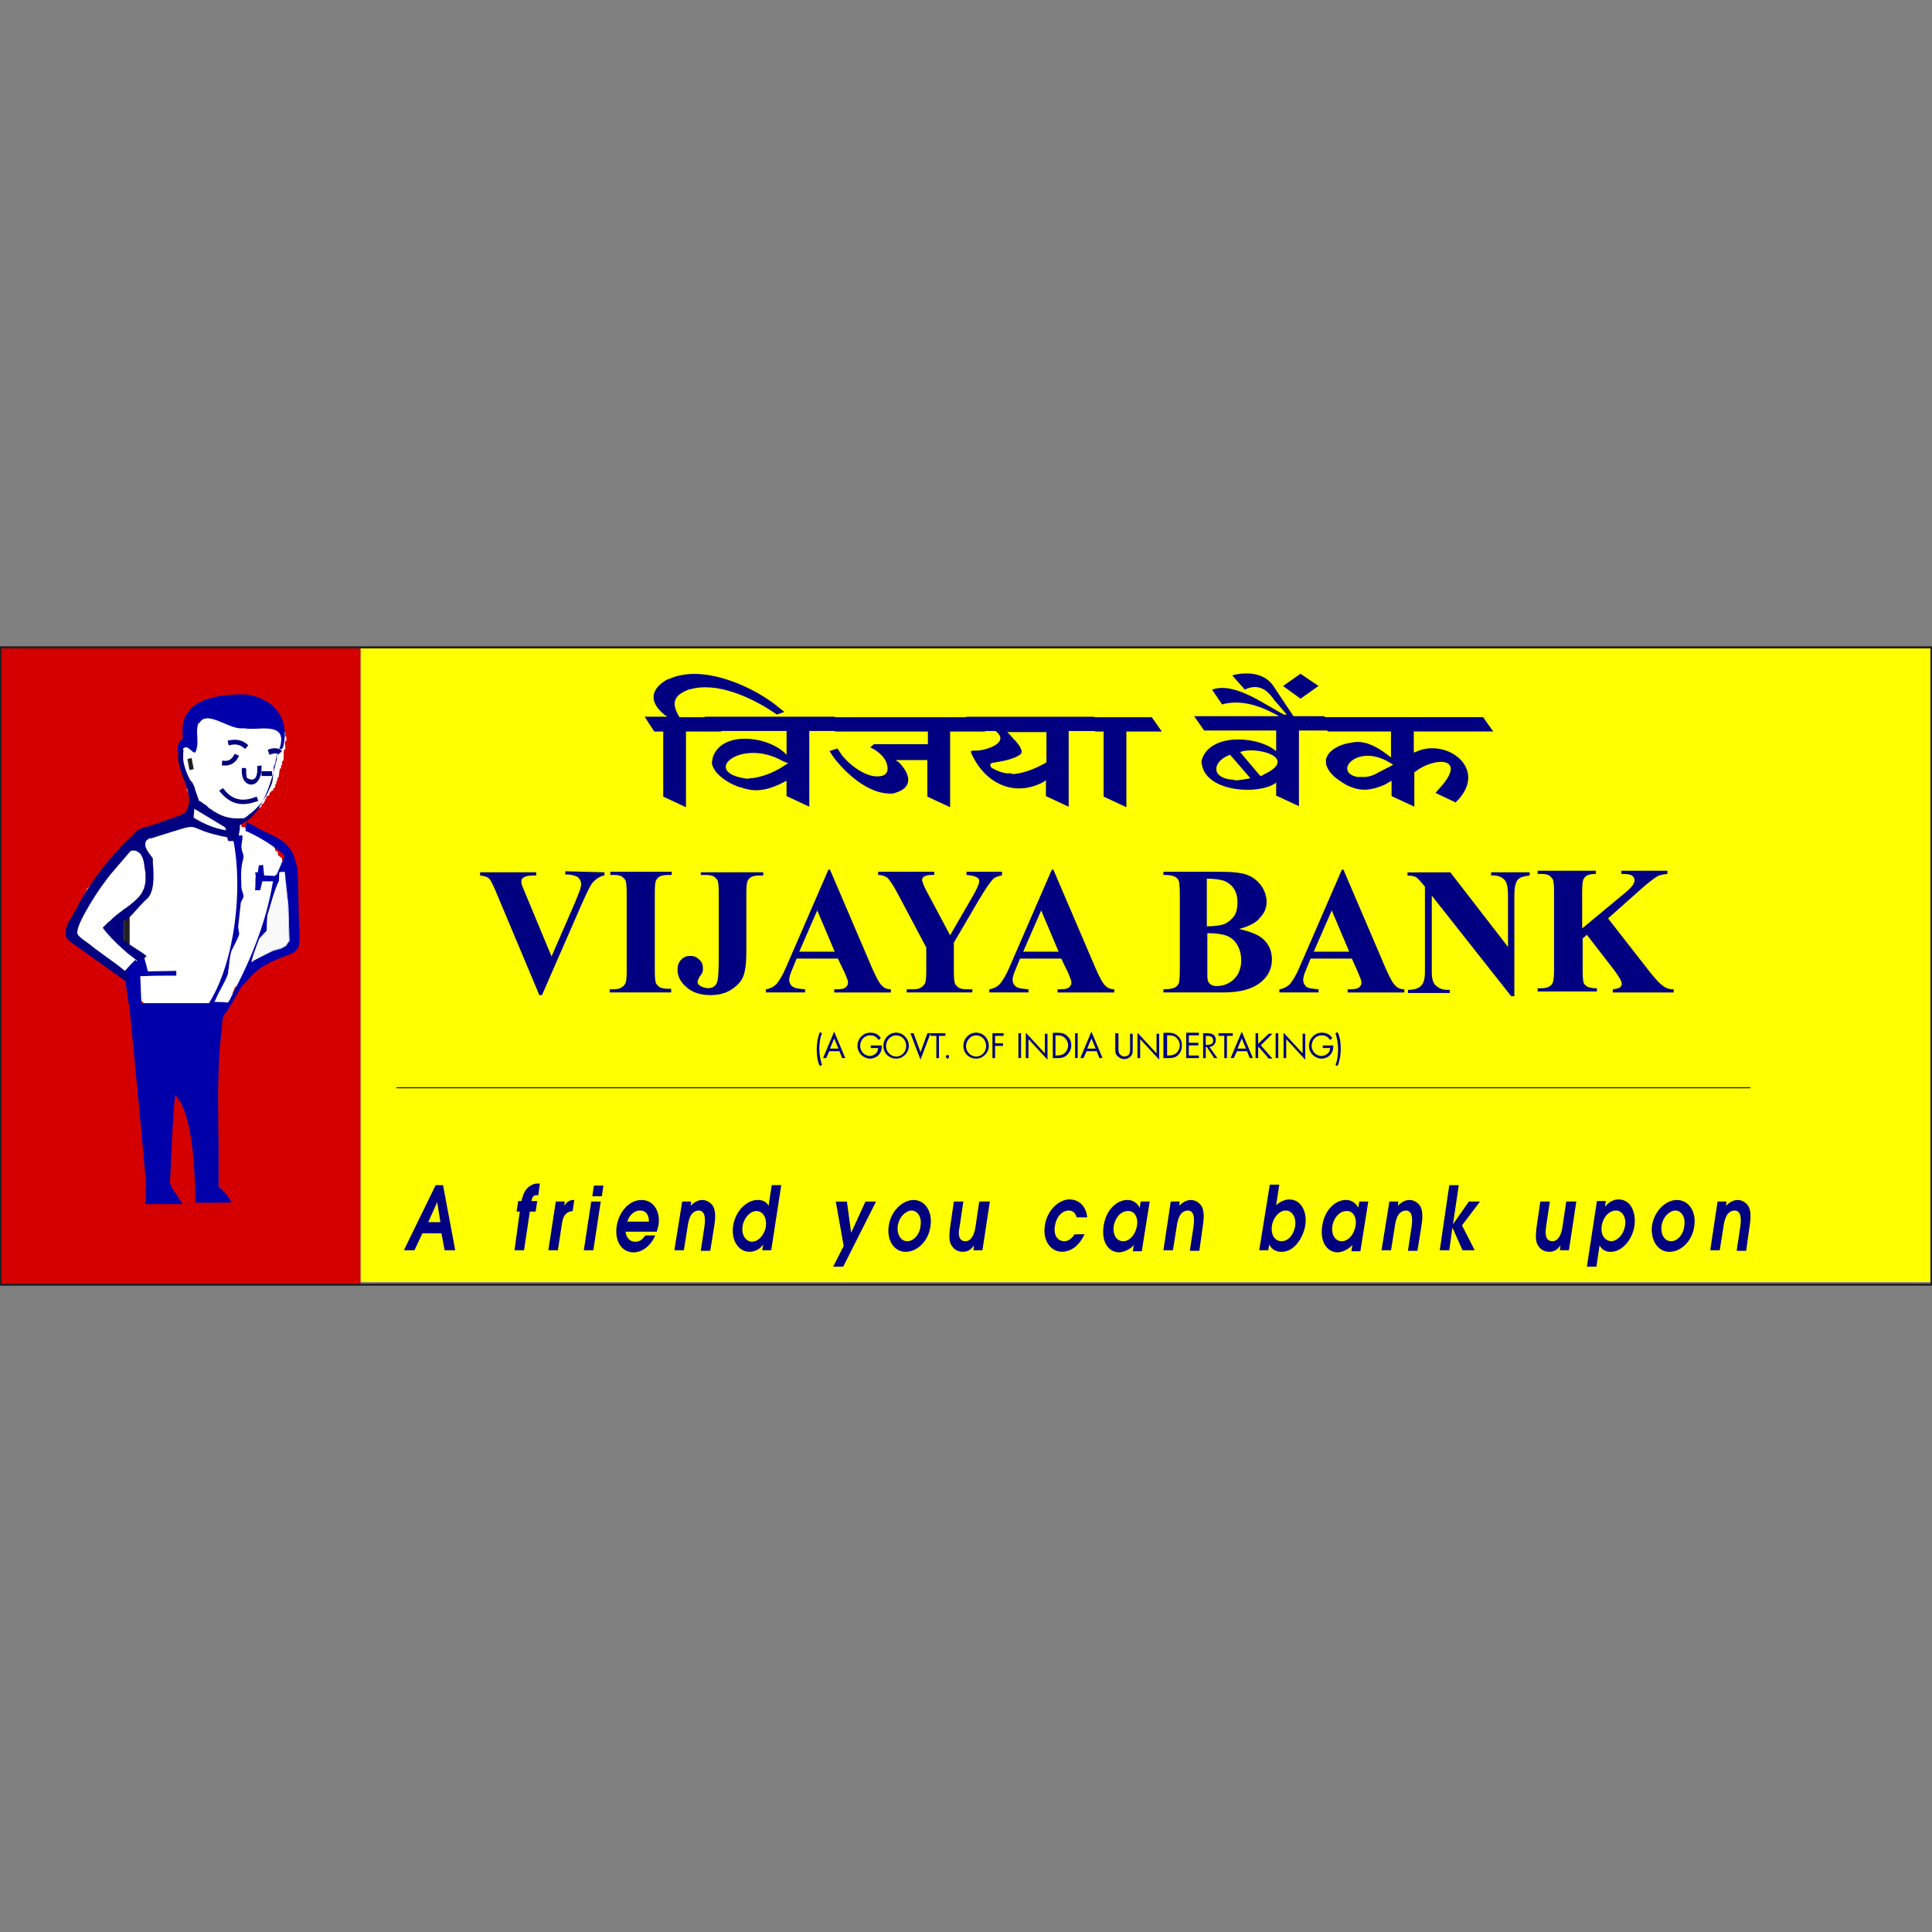
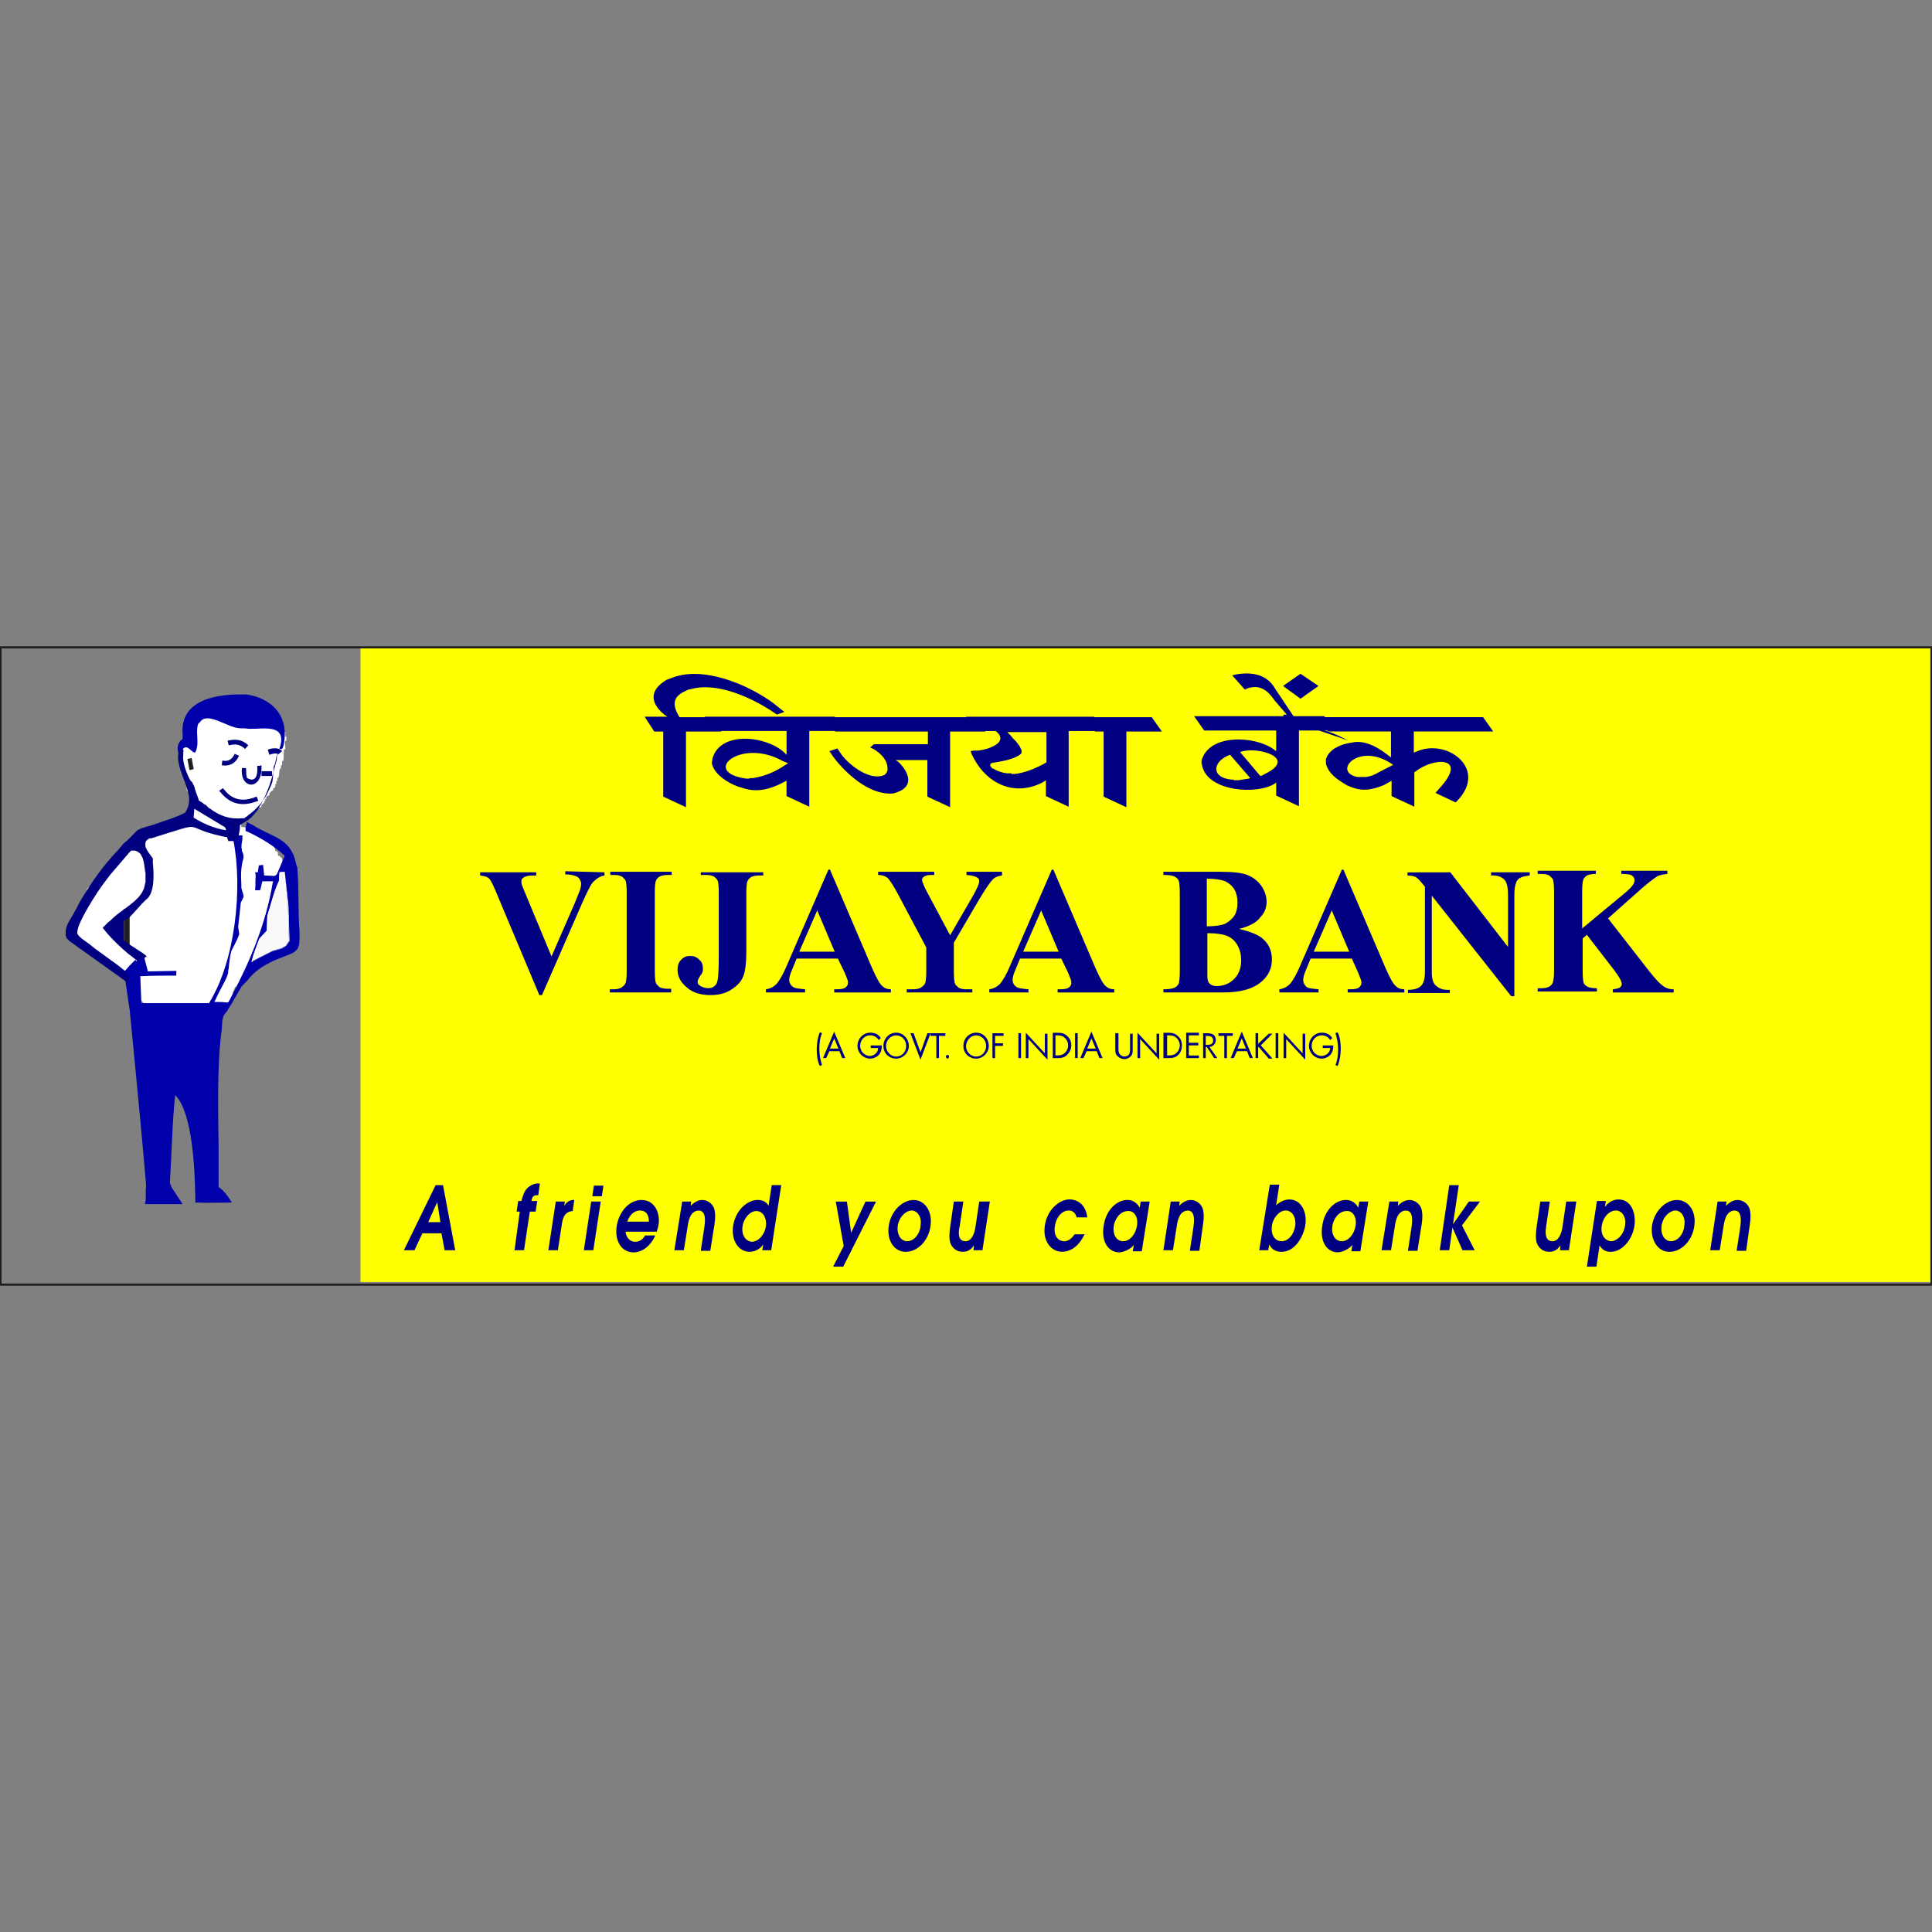
<svg xmlns="http://www.w3.org/2000/svg" version="1.1" id="Layer_1" x="0px" y="0px" viewBox="0 0 512 512" style="enable-background:new 0 0 512 512;" xml:space="preserve">
  <rect x="0" y="0" width="512" height="512" fill="#808080" stroke="none" />
  <style type="text/css">
	.st0{fill:#FFFF00;}
	.st1{fill:#000080;}
	.st2{fill:#D40000;}
	.st3{fill:#FFFFFF;}
	.st4{fill:#0000AA;}
	.st5{fill:#231F20;}
	.st6{fill:#F9F9F9;}
	.st7{fill:none;}
</style>
  <g id="XMLID_1_">
    <rect id="XMLID_3_" x="95.53" y="171.56" class="st0" width="416.33" height="168.19" />
    <path id="XMLID_50_" class="st1" d="M453.23,331.33h2.52l0.98-6.17c0.14-1.12,0.42-2.38,0.98-3.23c0.56-0.84,1.4-1.12,1.96-1.12   c2.1,0,1.68,3.09,1.54,4.21l-0.98,6.45h2.52l0.98-7.01c0.14-0.98,0.42-3.23-0.28-4.63c-0.7-1.26-1.96-1.82-2.95-1.82   c-1.54,0-2.67,1.12-3.09,1.54l0.14-1.12h-2.38L453.23,331.33z M442.84,328.94c-1.54,0-2.81-1.54-2.52-4.07   c0.42-2.67,2.38-4.07,3.65-4.07c1.54,0,2.81,1.68,2.38,4.07C446.21,326.98,444.67,328.94,442.84,328.94z M442.42,331.75   c2.95,0,6.03-2.67,6.59-6.87c0.56-3.93-1.54-6.87-4.63-6.87c-2.95,0-6.03,2.95-6.59,6.87   C437.37,328.66,439.34,331.75,442.42,331.75z M424.47,324.87c0.42-2.52,2.1-4.07,3.79-4.07c1.54,0,2.81,1.68,2.38,4.07   c-0.42,2.67-2.38,4.07-3.65,4.07C425.87,328.94,424.05,327.82,424.47,324.87z M420.54,335.68h2.52l0.84-5.61   c0.56,0.84,1.26,1.68,2.95,1.68c2.95,0,5.75-3.09,6.31-7.01c0.42-3.23-0.84-6.87-4.21-6.87c-0.42,0-2.1,0-3.65,1.96l0,0l0.28-1.54   h-2.38L420.54,335.68z M415.07,318.42l-0.98,6.59c-0.28,2.1-1.12,3.93-2.67,3.93c-2.24,0-1.82-2.81-1.68-3.93l0.98-6.59h-2.52   l-0.98,6.73c-0.14,1.12-0.42,3.23,0.14,4.49c0.42,0.84,1.26,2.1,3.23,2.1c1.68,0,2.38-0.98,2.95-1.68l0,0l-0.14,1.26h2.38   l1.96-12.91L415.07,318.42L415.07,318.42z M381.55,331.33h2.52l0.84-6.03l0,0l2.67,6.03h3.23l-3.37-6.59l4.77-6.31h-2.95   l-4.21,6.03l0,0l1.54-10.38h-2.52L381.55,331.33z M366.12,331.33h2.52l0.98-6.17c0.14-1.12,0.42-2.38,0.98-3.23   c0.56-0.84,1.4-1.12,1.96-1.12c2.1,0,1.68,3.09,1.54,4.21l-0.98,6.45h2.52l1.12-7.01c0.14-0.98,0.42-3.23-0.28-4.63   c-0.7-1.26-1.96-1.82-2.95-1.82c-1.54,0-2.67,1.12-3.09,1.54l0.14-1.12h-2.38L366.12,331.33z M359.24,324.87   c-0.42,2.38-1.96,4.07-3.65,4.07c-1.82,0-2.81-1.82-2.52-3.93c0.28-1.96,1.68-4.07,3.79-4.07   C358.26,320.81,359.66,322.21,359.24,324.87z M362.61,318.42h-2.38l-0.28,1.68l0,0c0-0.14-0.98-2.1-3.23-2.1   c-2.95,0-5.75,2.81-6.31,6.87c-0.7,4.35,1.4,7.01,4.07,7.01c1.26,0,2.95-0.84,3.93-1.96l-0.28,1.68h2.38L362.61,318.42z    M337.08,324.73c0.28-1.82,1.82-3.93,3.65-3.93c1.54,0,2.81,1.54,2.52,4.07c-0.42,2.52-1.96,4.07-3.65,4.07   C338.2,328.94,336.66,327.68,337.08,324.73z M333.71,331.33h2.38l0.28-1.54c0.42,0.84,1.26,1.96,3.23,1.96   c3.79,0,5.89-4.35,6.31-7.01c0.56-3.37-0.98-6.87-4.21-6.87c-1.12,0-2.52,0.56-3.51,1.54l0.84-5.47h-2.52L333.71,331.33z    M308.32,331.33h2.52l0.98-6.17c0.14-1.12,0.42-2.38,0.98-3.23c0.56-0.84,1.4-1.12,1.96-1.12c2.1,0,1.68,3.09,1.54,4.21l-0.98,6.45   h2.52l0.98-7.01c0.14-0.98,0.42-3.23-0.28-4.63c-0.7-1.26-1.96-1.82-2.95-1.82c-1.54,0-2.67,1.12-3.09,1.54l0.14-1.12h-2.38   L308.32,331.33z M301.31,324.87c-0.42,2.38-1.96,4.07-3.65,4.07c-1.82,0-2.81-1.82-2.52-3.93c0.28-1.96,1.68-4.07,3.79-4.07   C300.33,320.81,301.73,322.21,301.31,324.87z M304.68,318.42h-2.38l-0.28,1.68l0,0c0-0.14-0.98-2.1-3.23-2.1   c-2.95,0-5.75,2.81-6.31,6.87c-0.7,4.35,1.4,7.01,4.07,7.01c1.26,0,3.09-0.84,3.93-1.96l-0.28,1.68h2.38L304.68,318.42z    M284.76,327.12c-0.84,1.26-1.82,1.82-2.67,1.82c-1.96,0-2.95-1.82-2.52-4.07c0.42-2.67,2.1-4.07,3.65-4.07   c1.54,0,1.96,1.26,2.1,1.82h2.81c-0.42-3.93-3.23-4.77-4.63-4.77c-2.95,0-6.03,2.95-6.59,6.87c-0.7,4.35,1.82,7.01,4.49,7.01   c2.52,0,4.63-1.68,6.03-4.63H284.76z M259.51,318.42l-0.98,6.59c-0.28,2.1-1.12,3.93-2.67,3.93c-2.24,0-1.82-2.81-1.54-3.93   l0.98-6.59h-2.52l-0.98,6.73c-0.14,1.12-0.42,3.23,0.14,4.49c0.42,0.84,1.26,2.1,3.23,2.1c1.68,0,2.38-0.98,2.95-1.68l0,0   l-0.14,1.26h2.38l1.96-12.91L259.51,318.42L259.51,318.42z M240.43,328.94c-1.54,0-2.81-1.54-2.52-4.07   c0.42-2.67,2.38-4.07,3.65-4.07c1.54,0,2.81,1.68,2.38,4.07C243.8,326.98,242.25,328.94,240.43,328.94L240.43,328.94z    M240.01,331.75c2.95,0,6.03-2.67,6.59-6.87c0.56-3.93-1.54-6.87-4.49-6.87c-2.95,0-6.03,2.95-6.59,6.87   C234.96,328.66,236.92,331.75,240.01,331.75z M220.79,335.68h2.67l8.7-17.25h-2.81l-3.79,8.28l-1.12-8.28h-2.95l2.1,11.78   L220.79,335.68z M196.8,324.87c0.28-1.82,1.82-3.93,3.65-3.93s2.81,1.96,2.52,4.07c-0.28,1.96-1.82,4.07-3.79,4.07   C197.65,328.94,196.38,327.26,196.8,324.87L196.8,324.87z M207.04,314.07h-2.52l-0.84,5.47c-0.56-0.98-1.4-1.54-2.95-1.54   c-2.52,0-5.75,2.52-6.45,6.87c-0.56,4.21,1.68,6.87,4.35,6.87c1.82,0,3.09-1.12,3.65-1.96l0,0l-0.28,1.54h2.38L207.04,314.07   L207.04,314.07z M178.71,331.33h2.52l0.98-6.17c0.14-1.12,0.42-2.38,0.98-3.23c0.56-0.84,1.4-1.12,1.96-1.12   c2.1,0,1.68,3.09,1.54,4.21l-0.98,6.45h2.52l1.12-7.01c0.14-0.98,0.42-3.23-0.28-4.63c-0.7-1.26-1.96-1.82-2.95-1.82   c-1.54,0-2.67,1.12-3.09,1.54l0.14-1.12h-2.38L178.71,331.33L178.71,331.33z M166.22,323.75c0.84-2.38,2.38-2.95,3.37-2.95   c1.4,0,2.38,0.84,2.38,2.95H166.22z M174.08,326.28c0.14-0.42,0.28-0.98,0.42-1.54c0.56-3.23-0.98-6.73-4.49-6.73   c-3.37,0-6.03,3.23-6.59,7.01c-0.56,3.79,1.26,6.87,4.49,6.87c2.52,0,4.77-2.1,5.75-4.49h-2.67c-0.7,1.12-1.54,1.68-2.67,1.68   c-1.82,0-2.52-1.82-2.52-2.67h8.28V326.28z M156.97,317.02h2.52l0.42-2.81h-2.52L156.97,317.02z M154.72,331.33h2.52l1.96-12.91   h-2.52L154.72,331.33L154.72,331.33z M145.32,331.33h2.52l1.12-7.29c0.14-0.7,0.42-2.95,2.81-3.09l0.42-2.95h-0.14   c-1.26,0-1.96,0.7-2.52,1.54l0,0l0.14-1.12h-2.38L145.32,331.33L145.32,331.33z M136.35,331.33h2.52l1.54-10.24h1.54l0.42-2.81   h-1.54c0.28-1.54,0.84-1.54,1.82-1.54l0.42-3.09h-0.7c-0.84,0-1.68,0.42-2.38,0.98c-1.26,1.12-1.54,2.81-1.82,3.65h-0.84   l-0.42,2.81h0.84L136.35,331.33L136.35,331.33z M115.87,318.56L115.87,318.56l0.84,5.33h-3.23L115.87,318.56z M107.03,331.33h2.81   l2.1-4.49h5.05l0.84,4.49h2.81l-3.23-17.25h-1.96L107.03,331.33z M426.15,243.38l10.94,14.03c1.54,1.96,2.81,3.37,3.93,4.07   c0.84,0.56,1.68,0.7,2.52,0.7v0.84h-16.13v-0.84c0.98-0.14,1.68-0.28,1.96-0.56c0.28-0.28,0.42-0.56,0.42-0.84   c0-0.7-0.7-1.96-2.1-3.79l-7.15-9.26l-1.12,0.98v8.7c0,1.68,0.14,2.67,0.28,3.09c0.14,0.42,0.56,0.7,0.98,0.98   c0.56,0.28,1.4,0.42,2.52,0.42v0.84H407.5v-0.84h0.98c0.84,0,1.68-0.14,2.24-0.56c0.42-0.28,0.7-0.56,0.84-1.12   c0.14-0.42,0.28-1.4,0.28-2.95v-21.04c0-1.68-0.14-2.67-0.28-3.09s-0.56-0.7-0.98-1.12c-0.56-0.28-1.12-0.42-2.1-0.42h-0.98v-0.84   h15.43v0.84c-0.98,0-1.82,0.14-2.38,0.42c-0.42,0.28-0.7,0.56-0.98,1.12c-0.14,0.42-0.28,1.4-0.28,2.95v9.96l11.5-9.54   c1.68-1.4,2.38-2.38,2.38-3.23c0-0.56-0.28-1.12-0.98-1.4c-0.28-0.14-1.12-0.28-2.52-0.28v-0.84h12.2v0.84   c-1.12,0.14-1.96,0.28-2.52,0.56c-0.56,0.28-2.1,1.4-4.21,3.23L426.15,243.38z M384.35,231.17l15.29,19.78V237.2   c0-1.96-0.28-3.23-0.84-3.93c-0.7-0.84-1.96-1.4-3.65-1.26v-0.84h10.24v0.84c-1.26,0.14-2.24,0.42-2.67,0.7   c-0.42,0.28-0.84,0.7-0.98,1.4c-0.28,0.56-0.42,1.68-0.42,3.23V264h-0.84l-21.04-26.65v20.34c0,1.82,0.42,3.09,1.26,3.65   c0.84,0.7,1.82,0.98,2.81,0.98h0.7v0.84h-11.08v-0.84c1.68,0,2.95-0.42,3.51-1.12c0.7-0.7,0.98-1.96,0.98-3.65v-22.58l-0.7-0.84   c-0.7-0.84-1.26-1.4-1.68-1.68c-0.56-0.28-1.26-0.42-2.24-0.42v-0.84L384.35,231.17L384.35,231.17z M357.56,252.21l-4.63-10.94   l-4.77,10.94H357.56z M358.26,254.04h-10.94l-1.26,3.09c-0.42,0.98-0.7,1.82-0.7,2.52c0,0.84,0.42,1.54,0.98,1.96   c0.42,0.28,1.4,0.42,3.09,0.56v0.84h-10.38v-0.84c1.12-0.14,2.1-0.7,2.81-1.4c0.7-0.84,1.68-2.38,2.67-4.77l11.08-25.53h0.42   l11.22,26.23c1.12,2.52,1.96,4.07,2.67,4.63c0.56,0.56,1.26,0.84,2.24,0.84v0.84h-15.01v-0.84h0.56c1.26,0,2.1-0.14,2.52-0.56   c0.28-0.28,0.56-0.56,0.56-1.12c0-0.28,0-0.56-0.14-0.84c0-0.14-0.28-0.7-0.7-1.82L358.26,254.04z M319.96,247.3v10.24v1.12   c0,0.84,0.14,1.54,0.56,1.96s0.98,0.7,1.82,0.7c1.26,0,2.38-0.28,3.37-0.84c0.98-0.56,1.82-1.4,2.38-2.38   c0.56-1.12,0.84-2.24,0.84-3.51c0-1.54-0.28-2.81-0.98-4.07c-0.7-1.26-1.54-1.96-2.81-2.52   C324.03,247.58,322.35,247.3,319.96,247.3L319.96,247.3z M319.96,245.48c2.24,0,3.79-0.28,4.77-0.7c0.98-0.56,1.82-1.26,2.38-2.1   c0.56-0.84,0.84-2.1,0.84-3.51s-0.28-2.52-0.84-3.51c-0.56-0.84-1.26-1.54-2.38-2.1c-0.98-0.42-2.67-0.7-4.91-0.7v12.62H319.96z    M328.38,246.18c2.95,0.7,5.05,1.54,6.17,2.52c1.68,1.4,2.52,3.23,2.52,5.61s-0.98,4.35-2.81,5.89c-2.38,1.96-5.61,2.81-10.1,2.81   h-15.85v-0.84c1.4,0,2.38-0.14,2.95-0.42c0.56-0.28,0.84-0.56,1.12-1.12c0.14-0.42,0.28-1.54,0.28-3.23v-20.76   c0-1.68-0.14-2.81-0.28-3.23s-0.56-0.84-1.12-1.12c-0.56-0.28-1.54-0.42-2.95-0.42v-0.84h15.01c3.51,0,6.03,0.28,7.57,0.98   c1.54,0.7,2.67,1.68,3.51,2.95c0.84,1.26,1.26,2.67,1.26,4.07c0,1.54-0.56,2.95-1.68,4.07   C333.01,244.5,331.05,245.48,328.38,246.18z M280.55,252.21l-4.63-10.94l-4.77,10.94H280.55z M281.25,254.04h-10.94l-1.26,3.09   c-0.42,0.98-0.7,1.82-0.7,2.52c0,0.84,0.42,1.54,1.12,1.96c0.42,0.28,1.4,0.42,3.09,0.56v0.84h-10.38v-0.84   c1.12-0.14,2.1-0.7,2.81-1.4c0.7-0.84,1.68-2.38,2.67-4.77l11.08-25.53h0.42l11.22,26.23c1.12,2.52,1.96,4.07,2.67,4.63   c0.56,0.56,1.26,0.84,2.24,0.84v0.84h-15.01v-0.84h0.56c1.26,0,2.1-0.14,2.52-0.56c0.28-0.28,0.56-0.56,0.56-1.12   c0-0.28,0-0.56-0.14-0.84c0-0.14-0.28-0.7-0.7-1.82L281.25,254.04z M265.54,231.17v0.84c-0.98,0.14-1.82,0.42-2.38,0.98   c-0.7,0.7-1.96,2.52-3.65,5.33l-6.73,11.5v7.72c0,1.68,0.14,2.67,0.28,3.09c0.14,0.42,0.56,0.7,0.98,1.12   c0.56,0.28,1.12,0.42,1.96,0.42h1.68v0.84h-17.39v-0.84h1.68c0.98,0,1.68-0.14,2.24-0.56c0.42-0.28,0.7-0.56,0.98-1.12   c0.14-0.42,0.28-1.4,0.28-2.95v-6.45l-7.29-13.75c-1.4-2.67-2.52-4.35-3.09-4.77c-0.56-0.42-1.4-0.7-2.38-0.7v-0.84h14.87v0.84   h-0.7c-0.84,0-1.54,0.14-1.96,0.42c-0.42,0.28-0.56,0.56-0.56,0.84c0,0.56,0.56,1.96,1.82,4.21l5.61,10.52l5.61-9.68   c1.4-2.38,2.1-3.93,2.1-4.63c0-0.42-0.14-0.84-0.56-0.98c-0.56-0.42-1.54-0.56-2.81-0.7v-0.84h9.4V231.17z M221.21,252.21   l-4.63-10.94l-4.77,10.94H221.21z M222.05,254.04h-10.94l-1.26,3.09c-0.42,0.98-0.7,1.82-0.7,2.52c0,0.84,0.42,1.54,1.12,1.96   c0.42,0.28,1.4,0.42,3.09,0.56v0.84h-10.38v-0.84c1.12-0.14,2.1-0.7,2.81-1.4c0.7-0.84,1.68-2.38,2.67-4.77l11.08-25.53h0.42   l11.22,26.23c1.12,2.52,1.96,4.07,2.67,4.63c0.56,0.56,1.26,0.84,2.24,0.84v0.84h-15.01v-0.84h0.56c1.26,0,2.1-0.14,2.52-0.56   c0.28-0.28,0.56-0.56,0.56-1.12c0-0.28,0-0.56-0.14-0.84c0-0.14-0.28-0.7-0.7-1.82L222.05,254.04L222.05,254.04z M185.72,232.01   v-0.84h16.55v0.84h-0.98c-0.98,0-1.68,0.14-2.24,0.42c-0.42,0.28-0.7,0.56-0.98,1.12c-0.14,0.42-0.28,1.4-0.28,2.95v15.57   c0,3.09-0.28,5.33-0.84,6.73s-1.68,2.52-3.23,3.51c-1.54,0.98-3.37,1.4-5.47,1.4c-2.67,0-4.77-0.7-6.31-2.1   c-1.68-1.4-2.38-2.95-2.38-4.63c0-1.12,0.28-1.96,0.98-2.67s1.4-0.98,2.38-0.98s1.68,0.28,2.38,0.98c0.7,0.56,0.98,1.4,0.98,2.24   c0,0.42,0,0.84-0.14,1.12c0,0.14-0.28,0.56-0.7,1.12c-0.42,0.7-0.56,1.12-0.56,1.4c0,0.42,0.14,0.7,0.56,0.98   c0.56,0.42,1.4,0.7,2.24,0.7c0.7,0,1.26-0.14,1.68-0.56c0.42-0.28,0.7-0.84,0.84-1.68c0.14-0.7,0.28-2.81,0.28-6.03V236.5   c0-1.68-0.14-2.67-0.28-3.09c-0.14-0.42-0.56-0.7-0.98-1.12c-0.56-0.28-1.26-0.42-2.1-0.42h-1.4V232.01z M177.87,262.17v0.84H161.6   v-0.84h0.98c0.84,0,1.68-0.14,2.24-0.56c0.42-0.28,0.7-0.56,0.98-1.12c0.14-0.42,0.28-1.4,0.28-2.95V236.5   c0-1.68-0.14-2.67-0.28-3.09c-0.14-0.42-0.56-0.7-0.98-1.12c-0.56-0.28-1.26-0.42-2.1-0.42h-0.98v-0.84h16.27v0.84h-0.98   c-0.84,0-1.68,0.14-2.24,0.42c-0.42,0.28-0.7,0.56-0.98,1.12c-0.14,0.42-0.28,1.4-0.28,2.95v21.04c0,1.68,0.14,2.67,0.28,3.09   c0.14,0.42,0.56,0.7,0.98,1.12c0.56,0.28,1.26,0.42,2.1,0.42h0.98V262.17z M160.19,231.17v0.84c-1.12,0.14-2.1,0.84-3.09,1.82   c-0.7,0.84-1.54,2.67-2.81,5.47l-10.66,24.41h-0.7l-10.66-25.39c-1.26-3.09-2.1-4.91-2.52-5.33c-0.42-0.56-1.26-0.84-2.52-0.98   v-0.84h14.87v0.84h-0.56c-1.4,0-2.24,0.14-2.81,0.56c-0.42,0.28-0.56,0.56-0.56,0.98c0,0.28,0,0.56,0.14,0.98   c0.14,0.42,0.56,1.4,1.26,3.09l6.59,15.85l6.17-14.17c0.7-1.68,1.12-2.81,1.4-3.51c0.14-0.56,0.28-1.12,0.28-1.54   s-0.14-0.84-0.42-1.26c-0.28-0.42-0.56-0.7-1.12-0.84c-0.7-0.28-1.54-0.42-2.67-0.42v-0.84" />
-     <rect id="XMLID_51_" x="0.28" y="171.56" class="st2" width="95.25" height="169.03" />
    <path id="XMLID_52_" class="st3" d="M51.76,190.07l-0.14,0.28c-0.14,0.42-0.42,1.4-0.84,1.68l0,0v0.84h-0.14   c-0.7,0.42-0.98,2.1-1.12,2.81v0.14h-0.28v0.14c0,0.42-0.14,0.84-0.28,1.4v0.14h-0.28v0.56h-0.28v0.56h-0.14l0,0l0,0l0,0l0,0l0,0   v0.14c0,0.14,0,0.14-0.14,0.14l0,0h-0.14v0.56c0,1.26,0,3.23,0.42,4.49v0.14h0.28v0.84h0.28v1.4h0.28v0.84h0.28v0.14v0.14v0.14   v0.14v0.28v0.28v0.28v0.14v0.14v0.14l0,0l0,0v0.56l0,0c0.7,0.14,0.42,2.52,0.98,2.67l0,0v0.14c0,0.56,0.28,1.96,0,2.52l0,0h-0.28   v0.56l-0.28,0.28h-0.28l-0.28,0.28v0.14v0.14v0.14v0.14v0.14l0,0c-0.14,0.14-0.28,0.28-0.28,0.42l0,0l0,0l0,0   c-0.28,0-0.42,0.28-0.7,0.28l0,0v0.14c-0.28,1.4-3.79,1.96-4.77,1.96h-0.14l0,0l0,0l0,0c-0.14,0.14-0.28,0.14-0.56,0.28h-0.14   h-0.14h-0.42h-0.28h-0.28h-0.14l0,0h-0.14l-0.14,0.14H41.1c-1.54,0.84-3.79,1.82-5.47,2.1h-0.14h-0.14l0,0   c-0.14,0.28-0.98,0.98-1.26,0.98l0,0l0,0c-0.14,0.56-1.26,1.68-1.68,1.96h-0.14l0,0c0,0.56-0.7,0.7-0.84,1.26l0,0l0,0   c-0.42,0-1.26,0.56-1.26,0.98l0,0h0c-1.12,0.14-1.68,1.54-2.1,2.52l-0.14,0.14h-0.28l0,0c-0.14,0.42-0.42,0.84-0.56,1.26l0,0l0,0   c-0.28,0.14-0.42,0.7-0.98,0.84l0,0l0,0c-0.56,1.12-2.24,2.81-3.09,3.65v0.56h-0.28v0.56h-0.28v0.14c0,0.42,0,1.12-0.42,1.26l0,0   v0.84l0,0c-0.42,0.28-0.7,1.4-0.98,1.54l0,0v0.14c0,0.28-0.14,0.56-0.28,0.98l0,0h-0.42l-0.56,1.12H19.5l0,0   c0,0.28-0.14,0.42-0.42,0.56h-0.14l-0.28,1.4h-0.28l0,0c-0.28,0.42,0,2.1,0,2.67v0.28h0.14l0,0l0.14,0.14l0,0   c0,0.14,0,0.14,0.14,0.14l0,0h0.14l0,0c0,0.28,0.28,0.7,0.42,0.7l0,0v0.56l0.28,0.28h0.7v0.14c0,0.42,0.28,0,0.28,0.42v0.14h0.56   l0,0h0.14l0.14,0.14l0.14,0.14l0.14,0.14l0.14,0.14h0.14h0.14l0,0l0,0l0.28,0.28v0.28l0.28,0.28c0.98,0.7,0.7-0.28,1.82,0.98l0,0   l0,0h0.56v0.28h0.56v0.28h0.56l0.28,0.28v0.56l0.98,1.12l0,0l0,0l0,0l0,0l0,0c0.14,0,0.14,0.14,0.14,0.14l0,0l0,0l0,0l0,0l0,0l0,0   l0.28,0.28l0.28,0.28l0,0l0,0l0,0c0.28,0.14,0.42,0.28,0.56,0.42l0,0h0.56l0.84,0.56v0.28l0,0c0.28,0,0.42,0.14,0.56,0.42v0.14   h0.84l0.28,0.28v0.28l0.28,0.28h0.56l0.84,0.84v0.56l0,0c0.28,0.14,0.56,0.28,0.7,0.56v0.28h0.28v0.28h0.28l0.28,0.28   c0.14,2.24,4.77,6.45,6.45,7.43l0.14,0.14h0.14c2.95,0.7,8.42,0.56,11.36-0.14h0.14l0.14-0.14v-0.28h0.14   c0.7-0.28,1.54-0.42,2.24-0.42h0.28l0,0c0.14-0.28,0.7-0.42,0.84-0.7l0,0l0,0c0.28,0,1.68-0.42,1.82-0.7l0,0h1.26l0.28-0.28v-0.42   h0.28v-0.28h0.28l0.28-0.28c0-0.28,0.14-0.7,0.28-0.98v-0.14V264c0.14-0.14,0.14-0.28,0.28-0.42l0,0l0,0v-0.56   c0.28-0.42,0.42-1.12,0.7-1.54l0,0h0.28c0.28-0.28,0.28-0.7,0.56-0.98h0.14h0.14v-0.84l0,0l0,0l0,0c0.14,0,0.42-0.28,0.42-0.42l0,0   l0,0l0.14-0.14l0.14-0.28l0.14-0.28l0.14-0.28l0.14-0.28v-0.14v-0.14v-0.14l0,0l0.98-1.12l0,0l0,0l0,0l0,0l0.14-0.14l0.14-0.14   l0.14-0.14l0.14-0.14l0,0l0,0l0,0l0,0l0.28-0.28l0,0l0,0l0,0l0,0l0,0l0,0l0,0l0,0c0.28-0.28,0.7-0.28,0.84-0.56l0,0l0,0l0,0l0,0   c0.28,0,0.84-0.28,0.98-0.42l0,0h0.56l0,0h0.14h0.14h0.14h0.28h0.28c0.28,0,0.56-0.14,0.7-0.28l0,0v-1.12h0.84v-0.28h0.14   c0.14,0,0.7,0.14,0.7-0.14v-0.14h0.84l0,0c0.14-0.28,0.7-0.42,0.7-0.7l0,0h0.84v-0.28h0.98v-0.28h0.56v-0.56h0.28v-0.56h0.28v-2.1   h-0.28v-0.56h-0.28v-0.14c-0.42-1.26,0-3.79,0-5.05v-0.28l0,0c0.28-0.28,0.28-2.24,0.28-2.52v-0.14h-0.28v-0.14   c0-0.28,0.14-0.56-0.14-0.7h-0.14v-0.28c0-1.26,0.42-3.93,0-5.05v-0.14h-0.28v-0.56h-0.28v-3.79h-0.28l-0.28-1.4l-0.28-0.28H74.2   v-0.28h-0.28l-0.28-0.28v-0.84H73.5c-0.42,0,0-0.28-0.42-0.28h-0.14v-0.14c0-0.28-0.14-0.56-0.28-0.84v-0.14l0,0l0,0l0,0l0,0   l-0.14-0.14l-0.14-0.14l-0.14-0.14l-0.14-0.14l0,0l0,0v-0.56l-0.28-0.28l0,0h-0.14c-0.14,0-0.56-0.28-0.56-0.42l0,0l0,0h1.12   c-0.98-0.14-1.96-0.42-2.95-0.7h-0.14v-0.28l-0.98-0.28v-0.14c0-0.42-0.28,0-0.28-0.42v0.28h-0.84v-0.28h-0.42v-0.28h-0.56v-0.14   c0-0.42-0.28,0-0.28-0.42v-0.14l0,0c-0.14,0-0.98-0.28-0.98-0.56l0,0h-0.84v-0.56h-0.14v-0.56h0.14c0.42,0,0-0.28,0.42-0.28h0.14   v-0.56l0.28-0.28h0.56l0.28-0.28v-0.28l0.28-0.28h0.56v-0.28h0.56l0.28-0.28v-0.28h0.28l0.28-0.28c0-0.14,0-0.14,0.14-0.28v-0.14   v-0.14c0-0.14,0-0.14,0.14-0.28l0.28-0.28h0.28v0.14h0.28l0.28-0.28v-0.56h0.14c0.42,0,0-0.28,0.42-0.28H70v-0.56h0.28v-0.56h0.28   v-0.56l0.28-0.28h0.28l0.28-0.28v-0.56h0.28v-0.28h0.14c0.28,0,0-0.28,0.42-0.28h0.14v-0.56h0.14c0.28,0,0-0.28,0.28-0.28h0.14   v-0.84h0.28v-0.84h0.28v-0.84h0.28v-0.14c0.28-0.7,0.14-1.54,0.42-2.24v-0.14h0.28v-0.84h0.28v-1.12h0.28l0,0   c0.28-0.84,0-2.24,0.28-3.09l0,0h0.28l0,0c0.14-0.7-0.28-1.54,0-2.24l0,0h0.28v-1.12h-0.28V194h-0.28v-0.84h-0.28v-0.84h-0.28   v-0.56h-0.28v-0.56l-0.28-0.28l-0.28-0.28h-0.28h-0.28h-0.42h-0.42h-0.14h-0.14c-0.28,0-0.56,0-0.7-0.14l0,0l0,0v-0.28h-1.26v-0.14   l0,0c-0.42-0.28-1.96,0.28-2.1-0.14l0,0h-0.14c-0.28-0.14-1.54-0.42-1.68-0.7l0,0h-0.56v-0.56h-0.14c-0.28,0-0.42,0.14-0.42-0.14   v-0.14l0,0c-0.28,0-0.56-0.14-0.7-0.28l-6.31,0.28v0.14C56.25,189.37,52.88,189.37,51.76,190.07L51.76,190.07" />
    <path id="XMLID_55_" class="st4" d="M73.92,198.77l0.14-0.42l0.14-0.42l0.14-0.42c1.54-6.45-6.31-3.79-9.4-4.49h-0.56h-0.56   c-3.37,0-8.84-4.63-10.8-1.68l-0.14,0.14l-0.14,0.14l-0.14,0.14l-0.14,0.14v0.14c-0.42,1.4-0.14,2.95-0.14,4.35v0.7   c0,0.56-0.28,2.1-0.7,2.38l0,0l0,0l0,0c-1.26-0.28-2.24-3.09-3.79,0l-0.14,0.14l-0.14,0.14l-0.14,0.14v-0.14   c-0.7-1.26-0.28-3.09,0.84-3.79l0.14-0.14v-0.7v-0.7c-0.7-9.4,9.96-10.52,16.13-10.38h0.42h0.42c6.73,0.98,11.64,5.89,9.68,13.89   l-0.14,0.28l-0.14,0.28h-0.14c-0.14,0-0.42,0-0.56,0L73.92,198.77L73.92,198.77z M35.91,254.32l-0.42,0.42   c-0.7,0.7-1.4,1.4-2.1,2.24l-0.42,0.42l0.14,1.26l0.14,1.26l0.14,1.26c0.28,2.1,0.7,4.35,0.98,6.45l0.56,5.75l0.56,5.75   c1.12,11.64,2.24,23.29,3.23,34.93v0.14v0.14v0.14c-0.28,1.4,0.14,2.95-0.28,4.35v0.14v0.14h0.98c2.67,0,5.33,0,8,0h0.98   l-2.95-4.49v-0.14c-0.14-0.28-0.28-0.56-0.42-0.98v-0.14v-0.14c0.42-6.73,0.56-13.47,1.12-20.2l0.14-1.4l0.14-1.4l0.28,0.28   c4.49,5.19,4.91,20.2,5.05,26.93v1.26h0.56c2.81,0.14,5.75,0,8.56,0h0.56l-0.42-0.7c-0.84-1.26-1.68-2.38-2.81-3.23l-0.28-0.14   v-2.81v-2.81v-2.81v-2.81c-0.14-8.42-0.28-16.97,0.28-25.39l0.14-1.4l0.14-1.4l0.14-1.4c0.42-1.68-0.14-3.93,1.12-5.33l0.28-0.28   l0.42-0.7c1.26-1.96,2.38-4.07,3.65-6.17l0.28-0.28l0.28-0.28l0.28-0.28l0.28-0.28l0.28-0.28c1.26-1.68,2.95-3.09,4.63-4.07   l0.28-0.14l0.28-0.14c2.24-1.4,5.19-2.1,7.29-3.23l0.14-0.14l0.14-0.14l0.14-0.14l0.14-0.14l0.14-0.14l0.14-0.14   c0.56-0.98,0.56-2.24,0.56-3.37v-0.56v-0.56c-0.42-5.47-0.14-11.08-0.56-16.55v-0.42l-0.14-0.42l-0.14-0.42   c-1.4-7.29-6.31-7.15-11.5-10.52l-0.56-0.28l-0.56-0.28l-0.56-0.28v0.28c-0.14,0.56-0.28,1.26-0.28,1.82v0.28l0.7,0.28   c3.23,1.54,6.59,3.51,9.4,6.03l0.28,0.28l-2.1,4.91l-0.56,0.42L70,232.01l-0.28-2.81l-1.12,0.14l-0.28,1.82h-0.7l0.14,0.98   c-0.14,1.12,0,2.38-0.14,3.51v0.28h0.14c0.28,0,0.7,0,0.98,0h0.14l0.14-0.28c0.14-0.56,0.28-1.12,0.42-1.82l0.14-0.28h0.28   c0.7,0,1.54,0,2.24,0h0.28l-0.14,0.56c-1.82,10.94-6.17,21.04-11.22,30.58l-0.56,0.98h-0.42c-0.98-0.14-1.82-0.14-2.81-0.14h-0.42   l0.14-0.28l0.14-0.28l0.14-0.28c0.7-1.82,2.95-5.33,3.23-6.87v-0.28v-0.28l0.14-0.56c0.14-1.54,0.28-3.09,0.7-4.63l0.14-0.28   l0.14-0.28l0.14-0.28l0.14-0.28l0.14-0.28l0.14-0.28l0.14-0.28l0.14-0.28l0.14-0.28l0.14-0.28l0.14-0.28l0.56-1.4l-0.28-1.96   l0.7-6.45l0.7-1.4v-0.14v-0.14v-0.14v-0.14c-0.14-0.7-0.56-1.4-0.56-2.24v-0.28v-0.42c-0.14-2.24-0.14-4.63,0.56-6.87v-0.14v-0.42   c0-0.56-0.28-0.98-0.42-1.4v-0.14v-0.14c-0.28-0.84,0-1.82,0.14-2.81v-0.28v-0.28v-0.28v-0.14h-0.28c-0.7,0-1.4,0.14-2.1,0.28   h-0.28l0.28,1.12c2.52,12.76,0.42,31.84-6.31,42.78l-0.14,0.28l-17.95,0l-0.28-7.15h0.56c2.81-0.14,5.61-0.14,8.42-0.14h0.56v-0.14   c0-0.28,0-0.56,0-0.98v-0.14l-7.57,0.14v-0.14c-0.28-1.26-0.7-2.52-0.98-3.79v-0.14l-0.14,0.14c-0.7,0.28-1.12,0.7-1.82,1.12   l-0.14,0.14" />
    <path id="XMLID_58_" class="st1" d="M71.4,200.03L71.4,200.03c0.7-0.28,1.82-0.56,2.38-0.14l0,0l0.98-0.84l-0.14-0.14   c-0.84-0.84-2.52-0.7-3.51-0.28l-0.14,0.14L71.4,200.03z M60.6,197.51h0.14c1.54-0.42,2.81-0.28,4.07,0.84l0.14,0.14l0.84-0.98   l-0.14-0.14c-1.54-1.4-3.23-1.54-5.19-1.12h-0.14" />
    <path id="XMLID_62_" class="st1" d="M68.03,211.11l-0.42,0.14c-3.23,1.26-6.03,0.84-8.28-2.1l-0.28-0.28l-0.98,0.7l0.28,0.28   c2.67,3.37,5.89,3.93,9.68,2.52l0.42-0.14L68.03,211.11z M72.1,204.94v-0.56H69.3v1.26h2.81V204.94z M62.14,199.75v0.14   c-0.7,1.4-1.68,1.96-3.09,1.68h-0.14l-0.14,1.26h0.14c1.96,0.28,3.51-0.56,4.35-2.38l0.14-0.14" />
    <path id="XMLID_63_" class="st1" d="M74.77,198.49L74.77,198.49L74.77,198.49c-0.42,0.7-1.12,1.12-1.54,1.96v0.14v0.14   c-0.14,0.56-0.28,1.96-0.7,2.38l0,0l0,0v0.14v0.14v0.14v0.14c-0.42,3.79,0.14,2.81-1.68,6.59l-0.14,0.28l-0.14,0.28   c-1.12,1.96-3.09,4.07-4.77,5.19l-0.28,0.28l-0.42,0.28l-0.42,0.28h-0.56c-3.23,0.28-5.75-0.56-8.42-2.52l-0.28-0.14l-0.42-0.42   l-0.42-0.42l-0.28-0.14l-0.28-0.14l-0.14-0.14l-0.14-0.14l-1.12-0.7l0,0l0,0l0,0l0,0v-0.14v-0.14c-0.42-1.26-0.84-2.1-1.12-3.37   l-0.14-0.28l-0.14-0.28l-0.14-0.28l-0.14-0.28l-0.14-0.14l-0.14-0.14l-0.14-0.14c-0.84-1.26-2.24-4.91-1.96-6.59v-0.28v-0.28v-0.28   v-0.28l0.14-0.14l-0.14-0.28l-0.14-0.28l-0.14-0.14l-0.14-0.14l0,0l0,0l0,0l0,0l0,0c-0.14-0.14-0.28,0.14-0.42,0.28v0.14   l-0.14,0.14l-0.14,0.28l-0.14,0.28c-0.98,5.05,4.77,10.94,2.1,15.43l-0.14,0.28l-0.28,0.42l-0.28,0.56l2.52,1.82l0.28-3.51   l8.14,4.91c0.56,0.98,0.28,2.38,0.84,3.51v0.14h0.14h0.14h0.14h0.14h0.28h0.28h0.28h0.28h0.14h0.14h0.14h0.14l0,0l0,0l0,0l0,0l0,0   l0,0l0,0c0-0.42-0.28-0.7-0.14-0.98l0,0l0,0l0,0l0,0c0.14-0.28,0.42,0,0.56,0l0,0l0,0l0,0c0.14-0.14,0.14-0.28,0.14-0.42v-0.14   v-0.14c0.14-0.42,0.14-0.98,0.28-1.4v-0.14v-0.14v-0.14v-0.14v-0.14v-0.14l0,0v-0.14c0-0.14,0.14-0.14,0.14-0.28l0,0l0.28-0.14   c0.56-0.42,1.26-0.7,1.82-1.12l0.28-0.28l0.28-0.14l0,0c0.56-0.56,1.4-1.54,1.96-2.24l0.14-0.28l0.14-0.28l0.14-0.28   c2.38-3.65,3.51-8.28,4.63-12.62v-0.28v-0.28v-0.28" />
    <path id="XMLID_66_" class="st5" d="M32.82,240.85h1.54v9.96h-1.54V240.85z M50.22,201.01l-0.56,0.14l0.56,2.95l1.12-0.28   l-0.56-2.95" />
-     <path id="XMLID_67_" class="st1" d="M75.47,231.03l-1.4,0.14l-0.14,2.24c-1.4,2.95-2.1,6.17-3.09,9.26l-0.14,3.93l-1.96,2.1   l-0.84,2.24l-0.7,1.96l-0.56,1.96l5.75-2.95l2.38-0.7l0.98-0.56l0.84-1.26l-0.28-9.4" />
    <path id="XMLID_68_" class="st6" d="M75.47,231.03l-1.4,0.14l-0.14,2.24c-1.4,2.95-2.1,6.17-3.09,9.26l-0.14,3.93l-1.96,2.1   l-0.84,2.24l-0.7,1.96l-0.56,1.96l5.75-2.95l2.38-0.7l0.98-0.56l0.84-1.26l-0.28-9.4L75.47,231.03z" />
    <path id="XMLID_69_" class="st3" d="M75.47,231.03L75.47,231.03l-1.4,0.14l-0.14,2.38l0,0l0,0c-1.4,2.95-2.1,6.17-3.09,9.26l0,0   l-0.14,3.93l-1.96,2.1l-0.84,2.24l-0.7,1.96l-0.56,1.96l5.75-2.95l2.38-0.7l0.98-0.56l0.84-1.26l-0.28-9.4L75.47,231.03   L75.47,231.03L75.47,231.03L75.47,231.03l0.98,8.98l0.28,9.4l-0.84,1.26l-0.98,0.56l-2.38,0.7l-5.61,2.95l0.42-1.82l0.7-1.96l0,0   l0,0l0.84-2.24l1.96-2.1l0.14-3.93l0,0l0,0c0.98-3.09,1.68-6.31,3.09-9.26l0,0l0.14-2.24L75.47,231.03L75.47,231.03L75.47,231.03   L75.47,231.03z" />
    <path id="XMLID_70_" class="st1" d="M65.23,203.68v0.28c0,0.56,0,1.26,0.14,1.82v0.28l0.14,0.14c2.24,1.26,2.81-0.7,2.67-2.95   v-0.28h0.14c0.28,0,0.56,0,0.84-0.14h0.14v0.42c0.14,6.45-5.75,5.89-5.19,0.42v-0.14h0.14c0.28,0,0.56,0,0.7,0L65.23,203.68" />
    <path id="XMLID_71_" class="st1" d="M32.82,242.81c-1.54,0.42-2.81,1.82-3.79,3.37c1.26,1.26,2.52,2.24,3.79,3.51   C32.82,247.3,32.82,245.06,32.82,242.81" />
    <path id="XMLID_112_" class="st1" d="M173.38,193.86h2.38v17.25l6.03,2.81v-20.06h9.4l-2.67-3.79h-8.42l-0.28-0.42   c-1.82-3.23-1.26-5.19,1.96-6.59l0.56-0.28l0.7-0.14c6.87-1.96,15.85,2.1,21.6,5.89l1.26,0.84l1.96-0.7l-1.4-1.12l-1.4-1.12   c-7.01-5.19-19.22-10.24-27.49-6.59l-0.42,0.14l-0.42,0.14c-4.35,2.52-4.77,5.89-0.7,9.26l0.42,0.28l0.42,0.28h-6.03L173.38,193.86   z M353.91,273.81c0.42,1.26,0.7,2.81,0.7,4.21s-0.14,2.95-0.7,4.21l0.56,0.28c0.56-1.26,0.84-3.09,0.84-4.49s-0.14-3.23-0.84-4.49   L353.91,273.81z M350.54,277.04v0.7h1.96c0,1.26-1.12,2.1-2.38,2.1c-0.7,0-1.4-0.42-1.82-0.84c-0.42-0.56-0.7-1.12-0.7-1.82   c0-1.54,1.12-2.81,2.67-2.81c0.98,0,1.68,0.42,2.24,1.26l0.56-0.56c-0.7-0.98-1.54-1.4-2.81-1.4c-1.82,0-3.37,1.54-3.37,3.51   c0,1.82,1.54,3.37,3.37,3.37c0.84,0,1.82-0.42,2.38-1.12c0.56-0.7,0.7-1.4,0.7-2.38H350.54L350.54,277.04z M340.16,280.41h0.7   v-5.05l5.05,5.47v-6.87h-0.7v5.19l-5.05-5.47V280.41z M338.76,273.81h-0.7v6.59h0.7V273.81z M333.43,276.62v-2.81h-0.7v6.59h0.7   v-2.81l0.14-0.14l2.67,3.09h0.98l-3.09-3.51l3.09-3.09h-0.98L333.43,276.62L333.43,276.62z M330.2,277.88h-2.24l1.12-2.67   L330.2,277.88L330.2,277.88z M330.49,278.58l0.7,1.82h0.84l-2.95-7.01l-2.95,7.01h0.84l0.84-1.82H330.49z M325.16,274.52h1.54v-0.7   h-3.79v0.7h1.54v5.89h0.7V274.52z M319.68,277.46h0.14l1.96,2.95h0.84l-2.1-2.95c0.98-0.14,1.68-0.84,1.68-1.82   c0-1.54-1.12-1.82-2.38-1.82h-0.98v6.59h0.7v-2.95H319.68z M319.68,274.52h0.14c0.84,0,1.68,0.14,1.68,1.26   c0,0.98-0.84,1.12-1.68,1.12h-0.28v-2.38H319.68z M314.35,280.41h3.37v-0.7h-2.67v-2.67h2.52v-0.7h-2.52v-1.96h2.67v-0.7h-3.37   V280.41z M309.3,279.71v-5.33h0.56c0.7,0,1.4,0.14,1.96,0.7c0.56,0.56,0.84,1.26,0.84,1.96c0,0.7-0.28,1.4-0.84,1.96   c-0.56,0.56-1.26,0.7-2.1,0.7H309.3z M308.6,280.41h1.12c0.98,0,1.82-0.14,2.52-0.84c0.7-0.7,0.98-1.54,0.98-2.52   c0-0.98-0.28-1.82-1.12-2.52c-0.7-0.7-1.54-0.84-2.52-0.84h-1.26v6.73H308.6z M301.45,280.41h0.7v-5.05l5.05,5.47v-6.87h-0.7v5.19   l-5.05-5.47V280.41z M296.26,273.81h-0.7v4.21c0,0.7,0,1.4,0.7,1.96c0.42,0.42,1.12,0.7,1.68,0.7c0.7,0,1.26-0.28,1.68-0.7   c0.56-0.56,0.56-1.12,0.56-1.82v-4.21h-0.7v3.93c0,0.56,0,1.12-0.28,1.54c-0.28,0.42-0.84,0.56-1.26,0.56s-0.98-0.28-1.26-0.7   c-0.28-0.42-0.28-0.98-0.28-1.54v-3.93H296.26z M290.37,277.88h-2.24l1.12-2.67L290.37,277.88z M290.65,278.58l0.7,1.82h0.84   l-2.95-7.01l-2.95,7.01h0.84l0.84-1.82H290.65z M285.6,273.81h-0.7v6.59h0.7V273.81z M279.71,279.71v-5.33h0.56   c0.7,0,1.4,0.14,1.96,0.7s0.84,1.26,0.84,1.96c0,0.7-0.28,1.4-0.84,1.96c-0.56,0.56-1.26,0.7-2.1,0.7H279.71z M279,280.41h1.26   c0.98,0,1.82-0.14,2.52-0.84c0.7-0.7,1.12-1.54,1.12-2.52c0-0.98-0.28-1.82-1.12-2.52c-0.7-0.7-1.54-0.84-2.52-0.84H279V280.41z    M271.85,280.41h0.7v-5.05l5.05,5.47v-6.87h-0.7v5.19l-5.05-5.47V280.41z M270.59,273.81h-0.7v6.59h0.7V273.81z M265.96,274.52   v-0.7h-2.95v6.59h0.7v-3.23h2.1v-0.7h-2.1v-1.96L265.96,274.52L265.96,274.52z M258.67,274.38c1.54,0,2.67,1.26,2.67,2.81   c0,1.54-1.12,2.81-2.67,2.81c-1.4,0-2.67-1.26-2.67-2.81C256.14,275.64,257.26,274.38,258.67,274.38z M258.67,273.67   c-1.82,0-3.37,1.54-3.37,3.51c0,1.96,1.54,3.37,3.37,3.37c1.82,0,3.37-1.54,3.37-3.37C262.03,275.22,260.63,273.67,258.67,273.67z    M251.09,279.57c-0.28,0-0.42,0.28-0.42,0.42c0,0.28,0.28,0.56,0.42,0.56c0.28,0,0.42-0.28,0.42-0.56S251.37,279.57,251.09,279.57z    M248.99,274.52h1.54v-0.7h-3.93v0.7h1.54v5.89h0.7v-5.89H248.99z M242.11,273.81h-0.84l2.67,7.01l2.67-7.01h-0.84l-1.82,5.05   L242.11,273.81L242.11,273.81z M237.48,274.38c1.54,0,2.67,1.26,2.67,2.81c0,1.54-1.12,2.81-2.67,2.81c-1.4,0-2.67-1.26-2.67-2.81   C234.82,275.64,236.08,274.38,237.48,274.38z M237.48,273.67c-1.82,0-3.37,1.54-3.37,3.51c0,1.96,1.54,3.37,3.37,3.37   c1.82,0,3.37-1.54,3.37-3.37C240.85,275.22,239.31,273.67,237.48,273.67z M230.75,277.04v0.7h1.96c0,1.26-1.12,2.1-2.24,2.1   c-0.7,0-1.4-0.42-1.82-0.84c-0.42-0.56-0.7-1.12-0.7-1.82c0-1.54,1.12-2.81,2.67-2.81c0.98,0,1.68,0.42,2.24,1.26l0.56-0.56   c-0.7-0.98-1.54-1.4-2.81-1.4c-1.82,0-3.37,1.54-3.37,3.51c0,1.82,1.54,3.37,3.37,3.37c0.84,0,1.82-0.42,2.38-1.12   c0.56-0.7,0.7-1.4,0.7-2.38H230.75z M222.19,277.88h-2.24l1.12-2.67L222.19,277.88z M222.47,278.58l0.7,1.82h0.84l-2.95-7.01   l-2.95,7.01h0.84l0.84-1.82H222.47z M217.28,273.53c-0.56,1.26-0.84,3.09-0.84,4.49s0.14,3.23,0.84,4.49l0.56-0.28   c-0.42-1.26-0.7-2.81-0.7-4.21s0.14-2.95,0.7-4.21L217.28,273.53z M48.82,215.46l-0.56,0.28l-0.56,0.28l-0.7,0.28l-0.7,0.28   c-1.4,0.56-2.95,0.98-4.35,1.54l-0.84,0.28l-0.84,0.28c-4.91,1.4-3.09,0.84-6.73,4.21l-0.84,0.7l-0.7,0.84l-0.7,0.84   c-3.79,3.93-7.01,8.42-9.82,13.19l-0.42,0.7l-0.42,0.84l-0.42,0.84l-0.42,0.7c-0.84,1.82-2.52,3.51-2.38,5.75v0.14v0.14v0.14   c0,0.42,0.14,0.7,0.28,0.98l0.14,0.14l0.14,0.14l0.14,0.14l0.14,0.14l0.14,0.14l1.96,1.4l1.96,1.4l1.96,1.4l1.96,1.4l1.96,1.4   l1.96,1.4l1.96,1.4l1.96,1.4v-0.42v-0.28v-0.28v-0.28v-0.28v-0.28v-0.28v-0.42l-0.7-0.56l-0.7-0.56l-0.7-0.56l-0.7-0.56l-1.54-1.12   l-1.54-1.12l-1.54-1.12l-1.54-1.12l-0.7-0.56l-0.7-0.56c-0.7-0.56-2.81-1.82-3.23-2.81v-0.14v-0.14v-0.14   c0-2.52,5.47-10.94,7.01-12.91l0.42-0.56l0.42-0.56l0.42-0.56l0.42-0.56l0.84-0.98l0.84-0.98l1.68-1.96l1.68-1.96l0.14-0.14   l0.14-0.14l0.14-0.14l0.14-0.14h0.14h0.14h0.14h0.14h0.14h0.14h0.14c0.56,0.14,0.98,0.42,1.4,0.84l0.14,0.14l0.14,0.28l0.14,0.28   l0.14,0.28l0.14,0.28l0.28,1.12l0.14,0.98l0.14,0.98l0.14,0.84v0.84v0.7v0.7l-0.14,0.7l-0.14,0.56l-0.14,0.56l-0.28,0.56   l-0.28,0.56l-0.28,0.42c-1.82,2.52-5.19,4.21-7.43,6.31l-0.56,0.56l-0.7,0.56l-0.7,0.7l-0.7,0.7l0.56,0.7l0.56,0.7   c1.68,1.96,3.65,3.79,5.61,5.47l0.56,0.42l0.56,0.42l0.7,0.56l0.56,0.42h0.14h0.14h0.14l0.14-0.14l0.42-0.14l0.28-0.14l0.42-0.14   l0.42-0.14l0.14-0.28h0.14h0.14v-0.14l-0.42-0.42c-2.67-1.96-6.03-3.51-8.28-6.31l-0.14-0.28l0.14-0.14l0.14-0.14l0.14-0.14   l0.14-0.14c0.28-0.56,0.84-1.12,1.26-1.4l0.28-0.14l0.28-0.14l0.28-0.14l0.28-0.14l0.28-0.14l0.28-0.14l0.28-0.14l0.28-0.14   l0.84-0.84c0.84-0.98,1.82-1.96,2.67-2.95l0.28-0.28l0.28-0.28l0.28-0.28l0.28-0.28c2.38-1.68,2.1-6.87,1.82-9.68v-0.28v-0.28   v-0.28v-0.28v-0.14c-0.7-0.98-1.54-1.96-1.96-3.09v-0.14v-0.14c-0.14-0.98,0.14-1.4,0.84-1.82l0.14-0.14h0.28h0.28   c16.27-5.05,6.45-2.81,20.76-0.14h0.42h0.42h0.42v-0.28c0-0.42-0.14-0.84-0.14-1.26v-0.28h-0.28c-3.65-0.14-7.15-1.54-10.38-3.51   l-0.42-0.28" />
    <path id="XMLID_115_" class="st1" d="M198.35,206.34h-0.56c-12.34-1.68-1.4-10.94,9.68-4.63l1.4,0.56l-0.7,0.42   c-2.67,1.82-5.33,2.95-8.56,3.51h-0.56L198.35,206.34z M188.67,201.85v0.28v0.28c0.7,2.95,4.49,5.19,6.87,6.03l0.42,0.14l0.56,0.14   c3.51,1.26,6.45,0.7,9.68-0.7l1.12-0.56l1.12-0.56v4.07l6.03,2.81v-20.06h9.4l-2.67-3.79H186.7l2.67,3.79h19.08v6.31l-0.56-0.56   c-4.77-4.49-16.97-5.89-19.08,1.54v0.28" />
    <path id="XMLID_116_" class="st1" d="M219.81,199.05l0.84,1.26l0.84,1.12c3.65,4.49,9.54,9.4,15.29,8.84l0.42-0.14l0.42-0.14   c4.63-1.54,3.37-5.19,0.56-8l-0.42-0.28l-0.42-0.28h8.42v9.68l6.03,2.81v-20.06h9.4l-2.67-3.79h-39.84l2.67,3.79h24.55v3.37h-14.31   l-0.98,0.84l0.56,0.28l0.56,0.28l0.42,0.28c1.12,0.84,1.96,1.54,2.67,2.95l0.14,0.42l0.14,0.42c0.14,0.84,0.28,1.54-0.28,2.24   l-0.14,0.14l-0.14,0.14l-0.14,0.14c-3.65,1.68-8.98-2.24-11.36-5.33l-0.56-0.84l-0.56-0.84" />
    <path id="XMLID_119_" class="st1" d="M268.06,204.94h-0.42h-0.42h-0.42c-1.12-0.14-2.38-0.56-3.37-1.12l-0.28-0.14l-0.28-0.14   c-0.7-0.7-0.56-1.26,0.28-1.4l0.84-0.14l0.84-0.14l0.7-0.14l0.7-0.14c1.26-0.28,3.23-0.84,4.35-1.82l0.14-0.28v-0.14v-0.14v-0.14   v-0.28l-0.14-0.14v-0.14l-0.14-0.28l-0.28-0.56l-0.42-0.56l-0.56-0.7l-0.7-0.7l-0.7-0.84l-0.84-0.84h10.38v8l-0.7,0.42   c-2.38,1.26-5.05,2.38-7.72,2.67h-0.56h-0.28V204.94z M257.26,199.05l0.14,0.56c3.65,8.14,11.36,11.64,18.94,7.72l0.84-0.56v4.21   l6.03,2.81v-20.06h9.4l-2.67-3.79H256l2.67,3.79h5.19c4.07,3.23-2.95,5.19-5.05,5.19h-0.84" />
    <path id="XMLID_124_" class="st1" d="M333.99,205.64l-5.33-6.31l0.28-0.14c4.35-1.4,15.29,1.68,6.03,6.03l-0.42,0.28L333.99,205.64   z M326.98,206.62h-0.42c-5.61-0.42-5.33-4.63-0.98-6.45l0.42-0.14l5.33,6.17l-0.42,0.14c-0.84,0.14-1.82,0.28-2.67,0.42h-0.7h-0.56   V206.62z M318.56,202.56v0.28c1.4,7.01,14.73,7.86,19.36,4.77l0.28-0.28v3.51l6.03,2.81v-20.06h9.4l-2.67-3.79h-34.51l2.67,3.79   h19.08v5.47l-0.56-0.42c-4.91-3.65-17.25-4.35-19.22,2.95v0.28v0.7H318.56z M290.23,193.86h2.24v17.25l6.03,2.81v-20.06h9.4   l-2.67-3.79h-17.67" />
-     <path id="XMLID_127_" class="st1" d="M344.65,185.16l4.77-3.37l-4.77-3.23l-4.63,3.23L344.65,185.16z M339.32,190.07h3.65   l-5.05-7.57c-2.38-4.21-7.01-4.49-10.94-3.65l-0.42,0.14l3.37,3.79l0.14-0.14c3.23-1.4,5.61-0.14,7.57,2.81l3.37,3.93h-0.7   c-5.05-2.52-12.76-8.56-18.8-6.73l-0.28,0.14l2.67,3.93l0.28-0.14c4.63-1.12,9.26,0.28,13.47,2.52l0.84,0.42" />
+     <path id="XMLID_127_" class="st1" d="M344.65,185.16l4.77-3.37l-4.77-3.23l-4.63,3.23L344.65,185.16z M339.32,190.07h3.65   l-5.05-7.57c-2.38-4.21-7.01-4.49-10.94-3.65l-0.42,0.14l3.37,3.79l0.14-0.14c3.23-1.4,5.61-0.14,7.57,2.81l3.37,3.93h-0.7   l-0.28,0.14l2.67,3.93l0.28-0.14c4.63-1.12,9.26,0.28,13.47,2.52l0.84,0.42" />
    <path id="XMLID_147_" class="st1" d="M360.08,205.92h-0.28c-6.87-1.26,0.14-9.4,8.98-3.51l0.42,0.28l-4.07,2.1   c-0.84,0.56-2.38,1.12-3.51,1.12h-0.7H360.08z M351.39,201.85v0.28v0.28c0.7,2.67,3.09,4.21,5.19,5.47l0.42,0.28l0.42,0.14   c3.37,1.54,6.03,1.12,9.4-0.28l0.98-0.56l0.98-0.56v4.07l6.03,2.81v-9.12l0.42-0.28c4.91-3.79,14.03-3.93,6.17,4.63l-0.98,1.12   l5.33,2.52l0.42-0.42c8.28-8.56-2.81-16.69-10.8-13.05l-0.7,0.28v-5.61h21.04l-2.67-3.79h-43.77l2.67,3.79h16.69v6.87l-0.56-0.42   l-0.56-0.42c-2.38-1.82-5.33-3.51-8.42-3.23l-0.84,0.14l-0.84,0.14c-2.24,0.42-5.33,1.68-6.03,4.35v0.28L351.39,201.85" />
-     <line id="XMLID_148_" class="st7" x1="105.07" y1="288.26" x2="463.89" y2="288.26" />
-     <polyline id="XMLID_149_" class="st5" points="105.07,288.4 463.89,288.4 463.89,288.12 105.07,288.12  " />
    <polygon id="XMLID_150_" class="st5" points="0.28,171.56 0.28,171.84 511.58,171.84 511.58,340.16 0.42,340.16 0.42,171.56    0.28,171.56 0.28,171.84 0.28,171.84 0.28,171.56 0.28,171.27 0.28,171.27 0,171.27 0,340.73 512,340.73 512,171.27 0.28,171.27     " />
  </g>
</svg>